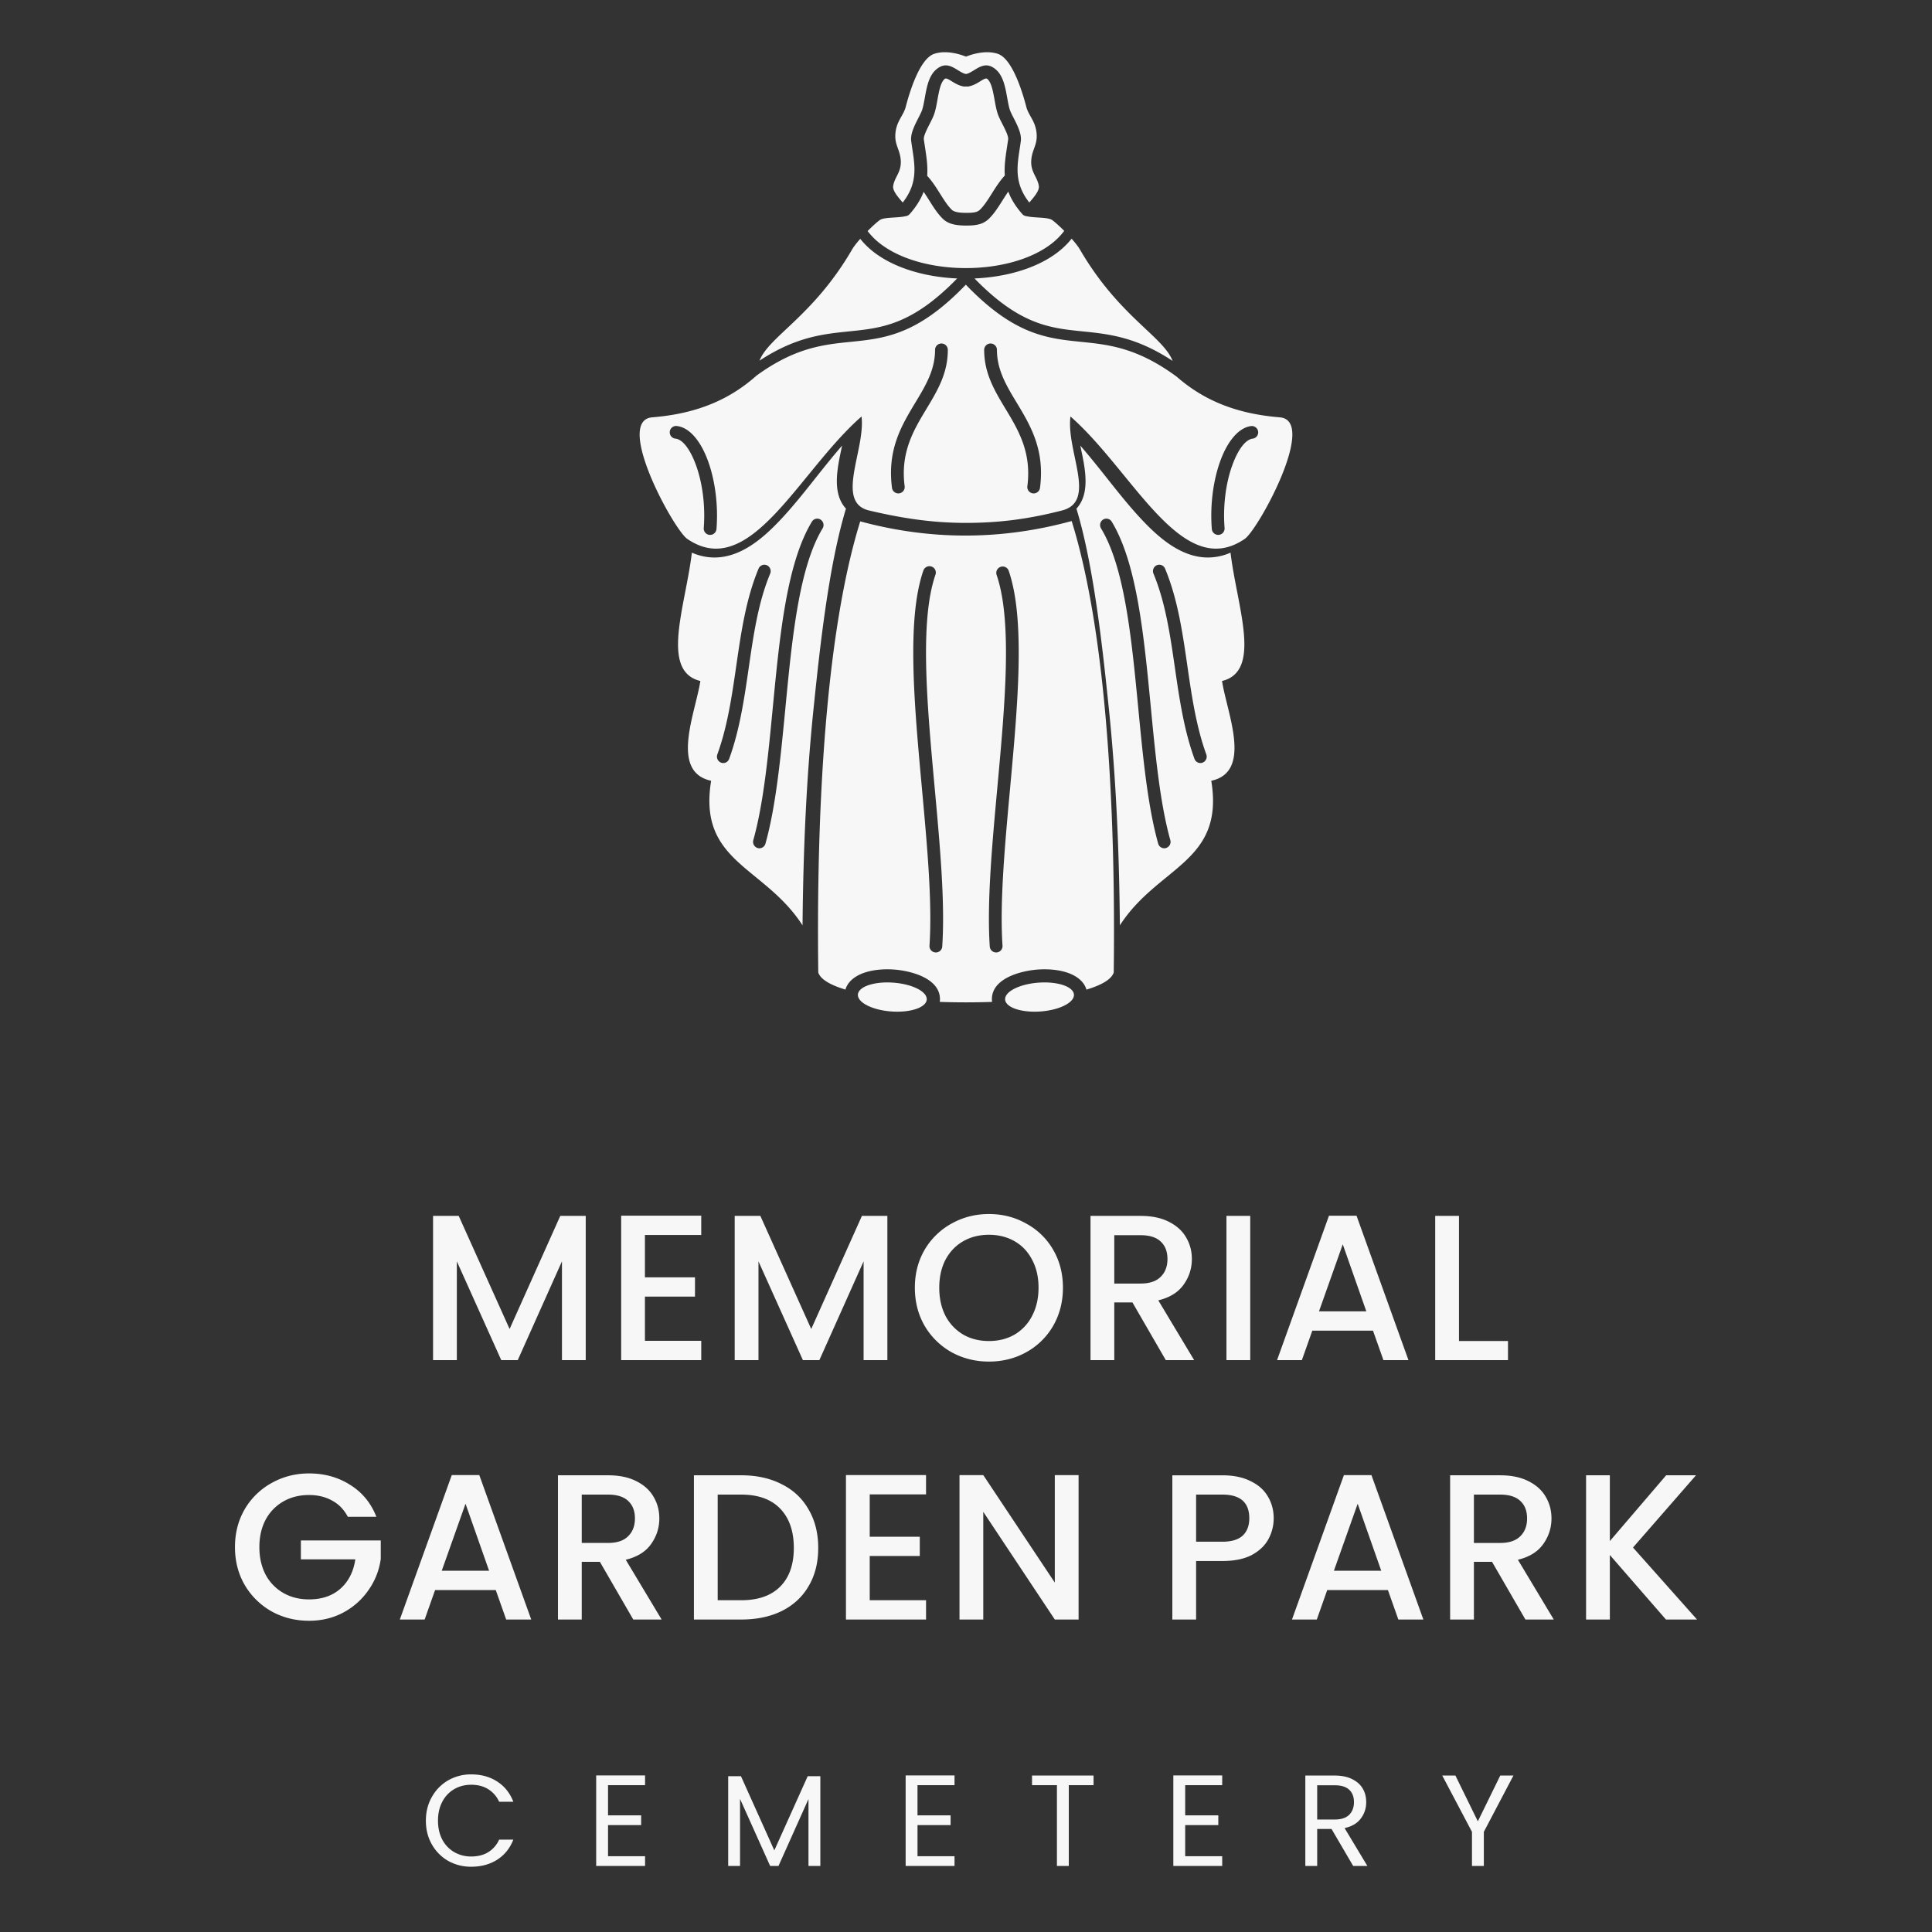
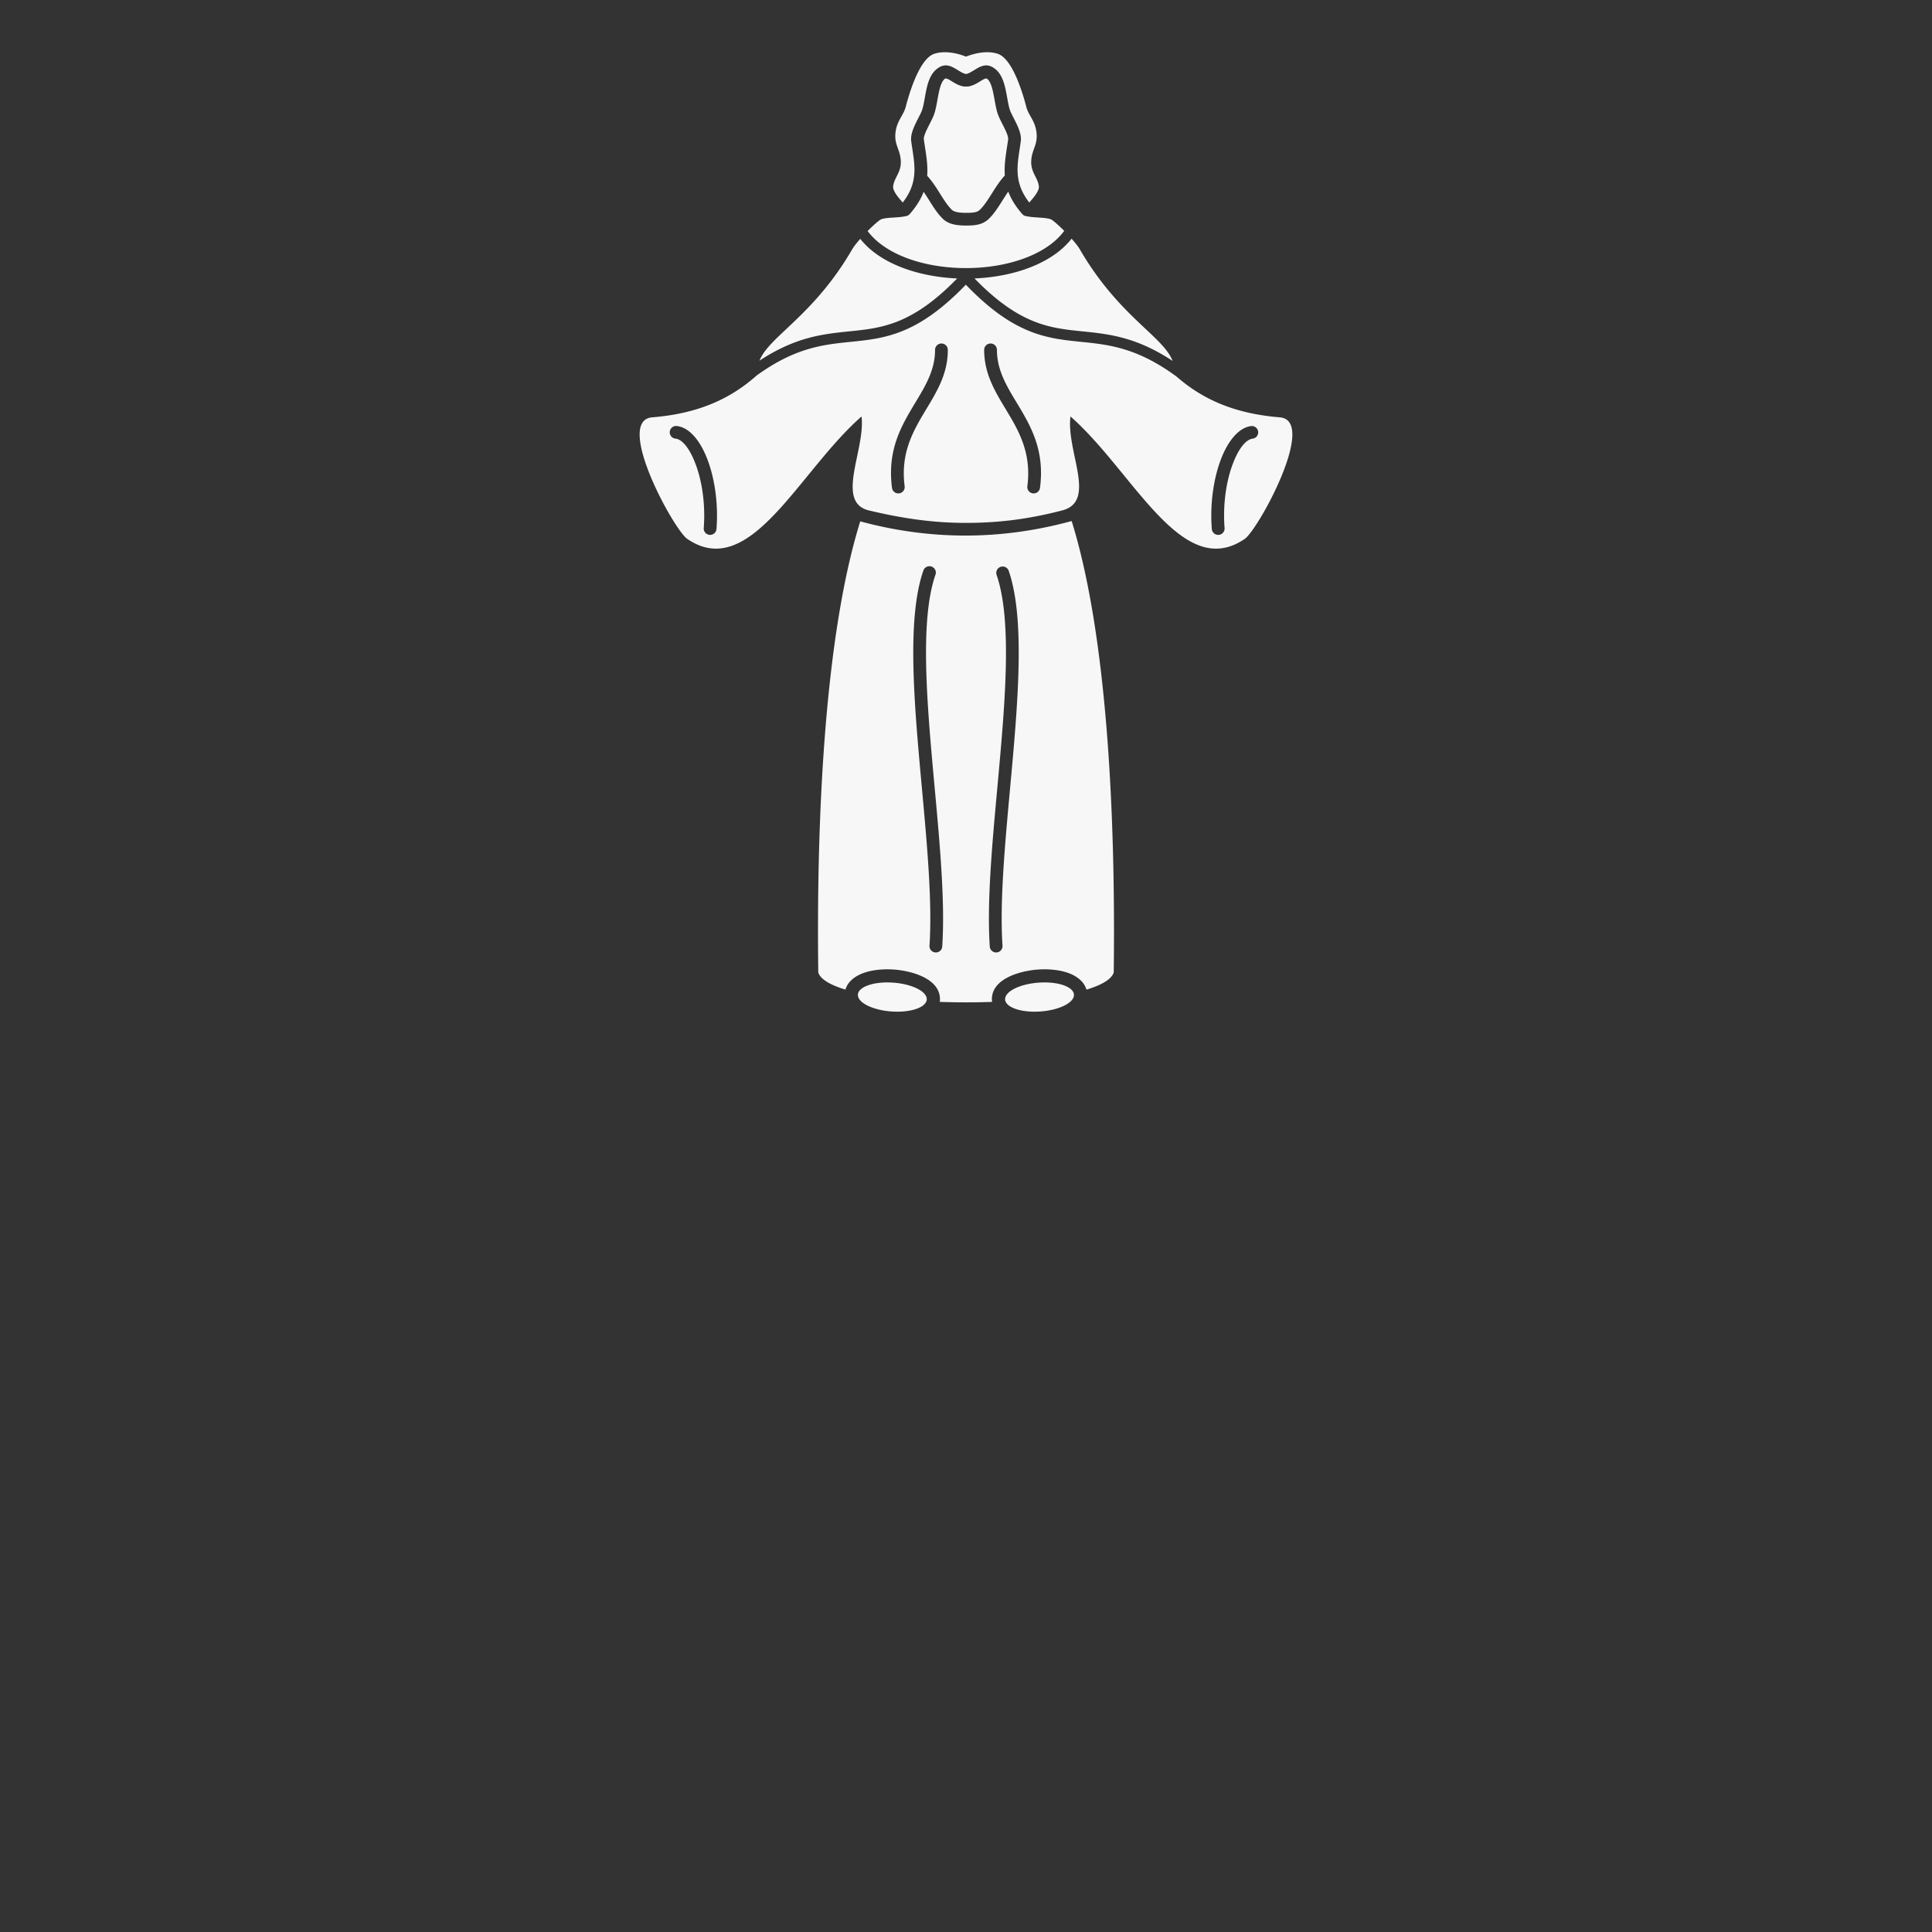
<svg xmlns="http://www.w3.org/2000/svg" width="200" height="200" fill="none" viewBox="0 0 200 200">
  <rect x="0" y="0" width="200" height="200" fill="#333333" stroke="none" />
  <path fill="#F7F7F7" d="M132.48 43.202c-4.812-.39-8.071-1.942-10.673-4.21-4.089-3.012-7.042-3.313-9.866-3.6-3.569-.363-6.944-.708-11.958-5.92-5.013 5.212-8.387 5.557-11.955 5.92-2.784.283-5.695.58-9.7 3.48-2.623 2.333-5.912 3.934-10.808 4.33-3.959.32 2.228 11.627 3.622 12.582 6.517 4.464 11.514-6.948 18.044-12.67.424 3.41-2.77 8.889.777 9.73 3.547.841 6.649 1.282 9.97 1.286 3.336 0 6.352-.347 10.01-1.286 3.657-.938.418-6.093.871-9.73 6.53 5.722 11.527 17.134 18.044 12.67 1.394-.955 7.581-12.262 3.622-12.582Zm-24.868 58.515c-1.968.12-3.563.887-3.563 1.715 0 .828 1.595 1.401 3.563 1.282 1.968-.12 3.563-.888 3.563-1.715 0-.828-1.595-1.402-3.563-1.282Zm-15.24 0c1.969.12 3.564.887 3.564 1.715 0 .828-1.596 1.401-3.563 1.282-1.968-.12-3.563-.888-3.563-1.715 0-.828 1.595-1.402 3.563-1.282Zm11.408-3.816a.658.658 0 0 1-.619.697.66.66 0 0 1-.701-.615c-.304-4.567.238-10.492.787-16.48.782-8.542 1.577-17.216-.089-22.018a.663.663 0 0 1 1.253-.427c1.754 5.058.947 13.877.151 22.563-.543 5.93-1.08 11.797-.782 16.28Zm-6.24.082a.66.66 0 0 1-.701.615.659.659 0 0 1-.619-.697c.298-4.483-.24-10.35-.782-16.28-.796-8.686-1.603-17.505.15-22.562a.664.664 0 0 1 .842-.41c.346.118.53.493.412.836-1.665 4.802-.871 13.476-.089 22.018.549 5.989 1.091 11.913.787 16.48Zm-23.37-43.22a.66.66 0 0 1-.709.607.66.66 0 0 1-.61-.704c.182-2.332-.14-4.62-.752-6.37-.579-1.655-1.367-2.783-2.154-2.887a.657.657 0 1 1 .171-1.3c1.317.173 2.49 1.64 3.23 3.76.668 1.908 1.021 4.387.825 6.894Zm52.598-.097a.66.66 0 0 1-.611.704.662.662 0 0 1-.71-.607c-.196-2.507.157-4.986.825-6.895.74-2.12 1.913-3.586 3.23-3.76a.66.66 0 0 1 .741.566.657.657 0 0 1-.57.735c-.787.104-1.575 1.232-2.153 2.886-.612 1.75-.935 4.039-.752 6.37Zm-19.107-4.162a.659.659 0 0 1-.738.568.657.657 0 0 1-.572-.733c.456-3.513-.933-5.816-2.25-8-1.136-1.885-2.224-3.69-2.219-6.124 0-.362.296-.656.661-.656.364 0 .66.294.66.656-.005 2.071.991 3.724 2.033 5.45 1.431 2.373 2.94 4.876 2.425 8.839Zm-14.012-.165a.657.657 0 0 1-.572.733.66.66 0 0 1-.738-.568c-.515-3.963.994-6.465 2.425-8.839 1.042-1.726 2.038-3.379 2.033-5.45 0-.362.296-.656.66-.656.365 0 .66.294.66.656.006 2.435-1.082 4.239-2.218 6.124-1.317 2.184-2.706 4.487-2.25 8Zm10.368-32.172c-.072-.98.075-1.94.227-2.936.047-.305.094-.613.119-.796.046-.34-.302-1.022-.609-1.624-.187-.367-.362-.709-.465-1.016-.151-.448-.239-.94-.33-1.447-.162-.9-.334-1.855-.771-2.19-.131-.102-.4.063-.696.246-.365.224-.752.462-1.243.546a.665.665 0 0 1-.249-.004.663.663 0 0 1-.249.004c-.491-.084-.878-.322-1.243-.546-.296-.183-.565-.348-.697-.247-.436.336-.608 1.29-.77 2.191-.09.507-.18.999-.33 1.447-.103.307-.278.65-.465 1.016-.307.602-.655 1.283-.609 1.624.025.183.072.49.119.796.154 1.006.302 1.975.225 2.965.535.582.948 1.24 1.348 1.877.389.618.765 1.217 1.202 1.643.128.125.334.2.57.248.295.059.637.069.961.069.324 0 .626-.01.869-.064a1.02 1.02 0 0 0 .508-.253c.449-.437.835-1.05 1.231-1.677.409-.648.827-1.31 1.347-1.872Zm17.371 19.194c-.981-2.546-5.573-4.606-9.607-11.552-.173-.299-.487-.692-.848-1.099a8.298 8.298 0 0 1-1.686 1.587c-2.161 1.552-5.228 2.394-8.365 2.528 4.678 4.817 7.835 5.139 11.172 5.478 2.72.277 5.555.566 9.334 3.058Zm-11.22-13.46c-.599-.601-1.166-1.1-1.355-1.184-.531-.237-1.828-.16-2.529-.334a.66.66 0 0 1-.458-.224c-.716-.816-1.172-1.584-1.449-2.326-.205.293-.397.598-.588.9-.441.7-.873 1.382-1.423 1.92a2.3 2.3 0 0 1-1.145.596c-.38.085-.764.1-1.159.1a6.35 6.35 0 0 1-1.22-.094c-.464-.092-.897-.27-1.238-.603-.553-.54-.969-1.201-1.398-1.885a22.772 22.772 0 0 0-.592-.909c-.278.734-.732 1.494-1.44 2.3a.662.662 0 0 1-.458.225c-.7.175-1.998.097-2.529.334-.19.085-.767.592-1.372 1.201a7.09 7.09 0 0 0 1.61 1.53c2.185 1.542 5.391 2.31 8.604 2.304 3.212-.006 6.409-.787 8.575-2.341a7.038 7.038 0 0 0 1.564-1.51Zm-3.617-2.936c.5-.576 1.062-1.227.989-1.712-.137-.919-.856-1.429-.787-2.62.068-1.19.685-1.632.548-2.89-.137-1.259-.822-1.769-1.062-2.687-.24-.919-1.316-4.937-2.941-5.482-1.437-.48-3.079.21-3.298.283-.219-.072-1.861-.764-3.298-.283-1.625.545-2.701 4.563-2.94 5.482-.24.918-.926 1.428-1.063 2.687-.136 1.258.48 1.7.549 2.89.068 1.191-.651 1.701-.788 2.62-.073.485.49 1.136.989 1.712 1.543-1.965 1.281-3.68.997-5.539-.035-.226-.07-.455-.119-.816-.101-.746.344-1.619.738-2.39.166-.326.322-.63.392-.841.112-.331.194-.79.28-1.262.204-1.14.422-2.349 1.267-2.999.854-.657 1.493-.264 2.198.17.257.158.528.325.772.367l.026.005.026-.005c.244-.042.515-.21.772-.367.705-.434 1.344-.827 2.198-.17.845.65 1.063 1.859 1.268 2.999.085.472.167.931.278 1.262.071.21.227.515.393.84.393.772.839 1.645.738 2.391-.049.36-.084.59-.119.816-.284 1.86-.546 3.574.997 5.539Zm-17.498 3.762c-.356.4-.663.788-.834 1.081-4.02 6.924-8.597 8.993-9.598 11.528 3.76-2.47 6.584-2.757 9.295-3.033 3.336-.34 6.49-.661 11.169-5.478-3.105-.135-6.142-.963-8.3-2.485a8.328 8.328 0 0 1-1.732-1.613Zm-.002 29.244c-3.572 11.492-4.558 29.79-4.344 46.704.236.712 1.265 1.3 2.812 1.766.242-.848 1.027-1.413 1.868-1.716.952-.342 2.066-.425 3.07-.364 1.727.105 4.847.868 4.847 3.071 0 .097-.007.192-.02.283 1.789.064 3.628.064 5.416.001a2.196 2.196 0 0 1-.019-.284c0-2.203 3.12-2.966 4.847-3.071 1.004-.061 2.118.022 3.069.364.843.304 1.629.87 1.87 1.72 1.554-.466 2.589-1.056 2.826-1.77.214-16.93-.774-35.248-4.355-46.737-3.666 1.002-7.335 1.503-11.004 1.503-3.629 0-7.257-.49-10.883-1.47Z" />
-   <path fill="#F7F7F7" fill-rule="evenodd" d="M83.078 95.79c-3.974-6.157-10.848-6.499-9.462-14.965-4.307-.926-1.611-7.053-1.115-10.329-4.186-1.014-1.534-7.75-.879-13.285.876.38 1.811.563 2.803.482 2.343-.193 4.349-1.817 5.949-3.448 1.86-1.896 3.496-4.093 5.17-6.162.53-.654 1.07-1.312 1.63-1.955-.413 1.997-1.156 4.85.4 6.527-1.805 5.944-2.714 14.49-3.352 20.663-.772 7.459-1.074 14.975-1.144 22.472Zm32.851 0c3.973-6.157 10.848-6.499 9.461-14.965 4.307-.926 1.612-7.053 1.115-10.329 4.186-1.014 1.535-7.75.879-13.285a5.768 5.768 0 0 1-2.803.482c-2.343-.193-4.348-1.817-5.949-3.448-1.86-1.896-3.496-4.093-5.17-6.162a74.298 74.298 0 0 0-1.63-1.955c.413 1.997 1.156 4.85-.4 6.527 1.805 5.944 2.714 14.49 3.353 20.663.771 7.459 1.074 14.975 1.144 22.472Zm5.222-8.824a.667.667 0 0 1-.449.822.652.652 0 0 1-.807-.457c-1.088-3.887-1.572-8.922-2.061-14.012-.695-7.229-1.401-14.569-3.855-18.618a.67.67 0 0 1 .212-.913.644.644 0 0 1 .896.216c2.613 4.312 3.334 11.808 4.044 19.19.482 5.019.959 9.983 2.02 13.772Zm3.725-8.87a.668.668 0 0 1-.388.853.649.649 0 0 1-.837-.395c-1.098-3.024-1.565-6.249-2.028-9.445-.492-3.396-.98-6.761-2.216-9.725a.669.669 0 0 1 .345-.872.648.648 0 0 1 .855.351c1.304 3.128 1.803 6.575 2.307 10.053.454 3.129.911 6.284 1.962 9.18Zm-49.392.458a.65.65 0 0 1-.838.395.669.669 0 0 1-.388-.853c1.052-2.896 1.509-6.052 1.962-9.18.504-3.478 1.003-6.925 2.308-10.053a.648.648 0 0 1 .855-.35.67.67 0 0 1 .345.87c-1.237 2.965-1.724 6.33-2.216 9.726-.463 3.197-.93 6.42-2.028 9.445Zm3.756 8.777a.652.652 0 0 1-.807.457.667.667 0 0 1-.45-.822c1.061-3.789 1.539-8.753 2.021-13.772.71-7.382 1.43-14.879 4.043-19.19a.644.644 0 0 1 .896-.216.67.67 0 0 1 .212.913c-2.453 4.049-3.16 11.39-3.854 18.618-.49 5.09-.974 10.125-2.061 14.012Z" clip-rule="evenodd" />
-   <path fill="#F7F7F7" d="M60.635 125.869v14.93h-2.461v-10.225l-4.577 10.225H51.89l-4.598-10.225v10.225H44.83v-14.93h2.656l5.268 11.708L58 125.869h2.634Zm6.128 1.977v4.382h5.182v1.998h-5.182v4.576h5.83v1.997h-8.291v-14.951h8.29v1.998h-5.829Zm25.097-1.977v14.93h-2.461v-10.225l-4.578 10.225h-1.705l-4.599-10.225v10.225h-2.461v-14.93h2.656l5.267 11.708 5.247-11.708h2.634Zm10.511 15.081c-1.396 0-2.685-.322-3.865-.967a7.469 7.469 0 0 1-2.785-2.728c-.677-1.175-1.015-2.492-1.015-3.953 0-1.461.338-2.771 1.015-3.931a7.304 7.304 0 0 1 2.785-2.707c1.18-.659 2.469-.988 3.865-.988 1.41 0 2.698.329 3.864.988a7.1 7.1 0 0 1 2.785 2.707c.677 1.16 1.015 2.47 1.015 3.931 0 1.461-.338 2.778-1.015 3.953a7.256 7.256 0 0 1-2.785 2.728c-1.166.645-2.454.967-3.864.967Zm0-2.127c.993 0 1.878-.222 2.655-.666a4.716 4.716 0 0 0 1.814-1.933c.446-.845.669-1.819.669-2.922 0-1.103-.223-2.069-.669-2.9-.432-.831-1.036-1.468-1.814-1.912-.777-.444-1.662-.666-2.655-.666-.993 0-1.879.222-2.656.666-.777.444-1.389 1.081-1.835 1.912-.432.831-.648 1.797-.648 2.9s.216 2.077.648 2.922a4.864 4.864 0 0 0 1.835 1.933c.777.444 1.663.666 2.656.666Zm18.312 1.976-3.454-5.972h-1.879v5.972h-2.461v-14.93h5.182c1.151 0 2.123.201 2.914.602.806.401 1.404.938 1.792 1.611.403.673.605 1.425.605 2.255 0 .974-.288 1.862-.864 2.664-.561.788-1.432 1.325-2.612 1.611l3.713 6.187h-2.936Zm-5.333-7.927h2.721c.921 0 1.612-.229 2.072-.687.475-.458.713-1.074.713-1.848 0-.773-.231-1.374-.691-1.804-.461-.444-1.159-.666-2.094-.666h-2.721v5.005Zm14.073-7.003v14.93h-2.461v-14.93h2.461Zm12.71 11.88h-6.283l-1.079 3.05h-2.57l5.376-14.951h2.85l5.376 14.951h-2.591l-1.079-3.05Zm-.691-1.998-2.44-6.939-2.461 6.939h4.901Zm9.592 3.072h5.073v1.976h-7.535v-14.93h2.462v12.954ZM36.005 157.019c-.39-.745-.929-1.304-1.62-1.676-.69-.387-1.49-.58-2.396-.58-.993 0-1.879.222-2.656.666a4.75 4.75 0 0 0-1.835 1.89c-.432.817-.648 1.762-.648 2.836 0 1.074.216 2.027.648 2.857a4.747 4.747 0 0 0 1.835 1.891c.777.444 1.663.666 2.656.666 1.338 0 2.425-.373 3.26-1.117.835-.745 1.346-1.755 1.533-3.029h-5.635v-1.955h8.269v1.912a7.253 7.253 0 0 1-1.252 3.2 7.345 7.345 0 0 1-2.613 2.342c-1.065.573-2.252.859-3.562.859-1.41 0-2.699-.322-3.865-.966a7.47 7.47 0 0 1-2.785-2.729c-.676-1.16-1.015-2.47-1.015-3.931 0-1.461.339-2.771 1.015-3.931a7.303 7.303 0 0 1 2.785-2.707c1.18-.659 2.469-.988 3.865-.988 1.598 0 3.015.394 4.253 1.181 1.252.774 2.159 1.876 2.72 3.309h-2.958Zm15.316 7.583H45.04l-1.08 3.05h-2.57l5.377-14.951h2.85l5.376 14.951H52.4l-1.08-3.05Zm-.69-1.998-2.44-6.939-2.462 6.939h4.901Zm14.924 5.048L62.1 161.68h-1.878v5.972h-2.461v-14.93h5.181c1.152 0 2.123.201 2.915.602.806.401 1.403.938 1.792 1.611.403.673.605 1.425.605 2.255 0 .974-.288 1.862-.864 2.664-.561.788-1.432 1.325-2.612 1.611l3.713 6.187h-2.936Zm-5.333-7.927h2.72c.922 0 1.613-.229 2.073-.687.475-.458.713-1.074.713-1.848 0-.773-.23-1.374-.691-1.804-.46-.444-1.159-.666-2.095-.666h-2.72v5.005Zm16.513-7.003c1.598 0 2.994.308 4.189.924 1.208.601 2.137 1.475 2.785 2.621.662 1.131.993 2.456.993 3.974 0 1.518-.331 2.836-.993 3.953-.648 1.117-1.577 1.976-2.785 2.578-1.195.587-2.591.88-4.189.88h-4.9v-14.93h4.9Zm0 12.933c1.756 0 3.102-.473 4.037-1.418.936-.946 1.404-2.277 1.404-3.996 0-1.733-.468-3.086-1.404-4.06-.935-.974-2.281-1.461-4.037-1.461h-2.44v10.935h2.44Zm13.299-10.956v4.382h5.182v1.998h-5.182v4.576h5.83v1.997h-8.291v-14.951h8.29v1.998h-5.829Zm21.621 12.953h-2.462l-7.405-11.149v11.149h-2.461v-14.951h2.461l7.405 11.128v-11.128h2.462v14.951Zm20.197-10.483c0 .759-.18 1.475-.54 2.148-.36.673-.936 1.225-1.727 1.654-.792.416-1.807.623-3.045.623h-2.72v6.058h-2.461v-14.93h5.181c1.152 0 2.123.201 2.915.602.806.386 1.403.916 1.792 1.589.403.673.605 1.425.605 2.256Zm-5.312 2.428c.936 0 1.634-.208 2.095-.623.46-.43.691-1.032.691-1.805 0-1.633-.929-2.449-2.786-2.449h-2.72v4.877h2.72Zm17.137 5.005h-6.283l-1.079 3.05h-2.569l5.376-14.951h2.849l5.376 14.951h-2.59l-1.08-3.05Zm-.691-1.998-2.44-6.939-2.461 6.939h4.901Zm14.925 5.048-3.455-5.972h-1.878v5.972h-2.461v-14.93h5.181c1.152 0 2.123.201 2.915.602.806.401 1.403.938 1.792 1.611.403.673.604 1.425.604 2.255 0 .974-.288 1.862-.863 2.664-.562.788-1.432 1.325-2.613 1.611l3.714 6.187h-2.936Zm-5.333-7.927h2.72c.921 0 1.612-.229 2.073-.687.475-.458.712-1.074.712-1.848 0-.773-.23-1.374-.691-1.804-.46-.444-1.158-.666-2.094-.666h-2.72v5.005Zm19.881 7.927-5.808-6.681v6.681h-2.461v-14.93h2.461v6.81l5.829-6.81h3.088l-6.52 7.476 6.628 7.454h-3.217ZM44.087 188.477c0-.913.207-1.732.621-2.457a4.502 4.502 0 0 1 1.687-1.719 4.731 4.731 0 0 1 2.388-.617c1.026 0 1.92.246 2.685.738.765.492 1.323 1.191 1.674 2.095H51.67a2.933 2.933 0 0 0-1.134-1.303c-.485-.304-1.07-.456-1.754-.456-.657 0-1.246.152-1.767.456a3.194 3.194 0 0 0-1.228 1.303c-.297.555-.446 1.208-.446 1.96 0 .743.149 1.396.446 1.96a3.2 3.2 0 0 0 1.228 1.289 3.447 3.447 0 0 0 1.767.457c.684 0 1.269-.148 1.754-.443a2.933 2.933 0 0 0 1.134-1.303h1.47c-.35.895-.908 1.589-1.673 2.081-.764.484-1.66.725-2.685.725a4.804 4.804 0 0 1-2.388-.604 4.528 4.528 0 0 1-1.687-1.705c-.414-.725-.62-1.544-.62-2.457Zm18.857-3.679v3.128h3.428v1.007h-3.428v3.223h3.833v1.007h-5.06v-9.372h5.06v1.007h-3.833Zm21.978-.926v9.291h-1.228v-6.928l-3.104 6.928h-.864l-3.117-6.942v6.942h-1.227v-9.291h1.322l3.454 7.68 3.455-7.68h1.309Zm10.057.926v3.128h3.427v1.007H94.98v3.223h3.832v1.007h-5.06v-9.372h5.06v1.007H94.98Zm18.226-.993v.993h-2.564v8.365h-1.228v-8.365h-2.577v-.993h6.369Zm9.486.993v3.128h3.428v1.007h-3.428v3.223h3.832v1.007h-5.06v-9.372h5.06v1.007h-3.832Zm17.39 8.365-2.24-3.827h-1.485v3.827h-1.228v-9.358h3.037c.71 0 1.308.12 1.794.362.495.242.864.568 1.107.98.243.412.364.882.364 1.41 0 .644-.189 1.213-.567 1.705-.369.492-.926.819-1.673.98l2.361 3.921h-1.47Zm-3.725-4.807h1.809c.665 0 1.164-.161 1.497-.483.333-.331.5-.77.5-1.316 0-.555-.167-.985-.5-1.289-.324-.304-.823-.457-1.497-.457h-1.809v3.545Zm20.314-4.551-3.063 5.827v3.531h-1.228v-3.531l-3.077-5.827h1.363l2.321 4.739 2.321-4.739h1.363Z" />
</svg>